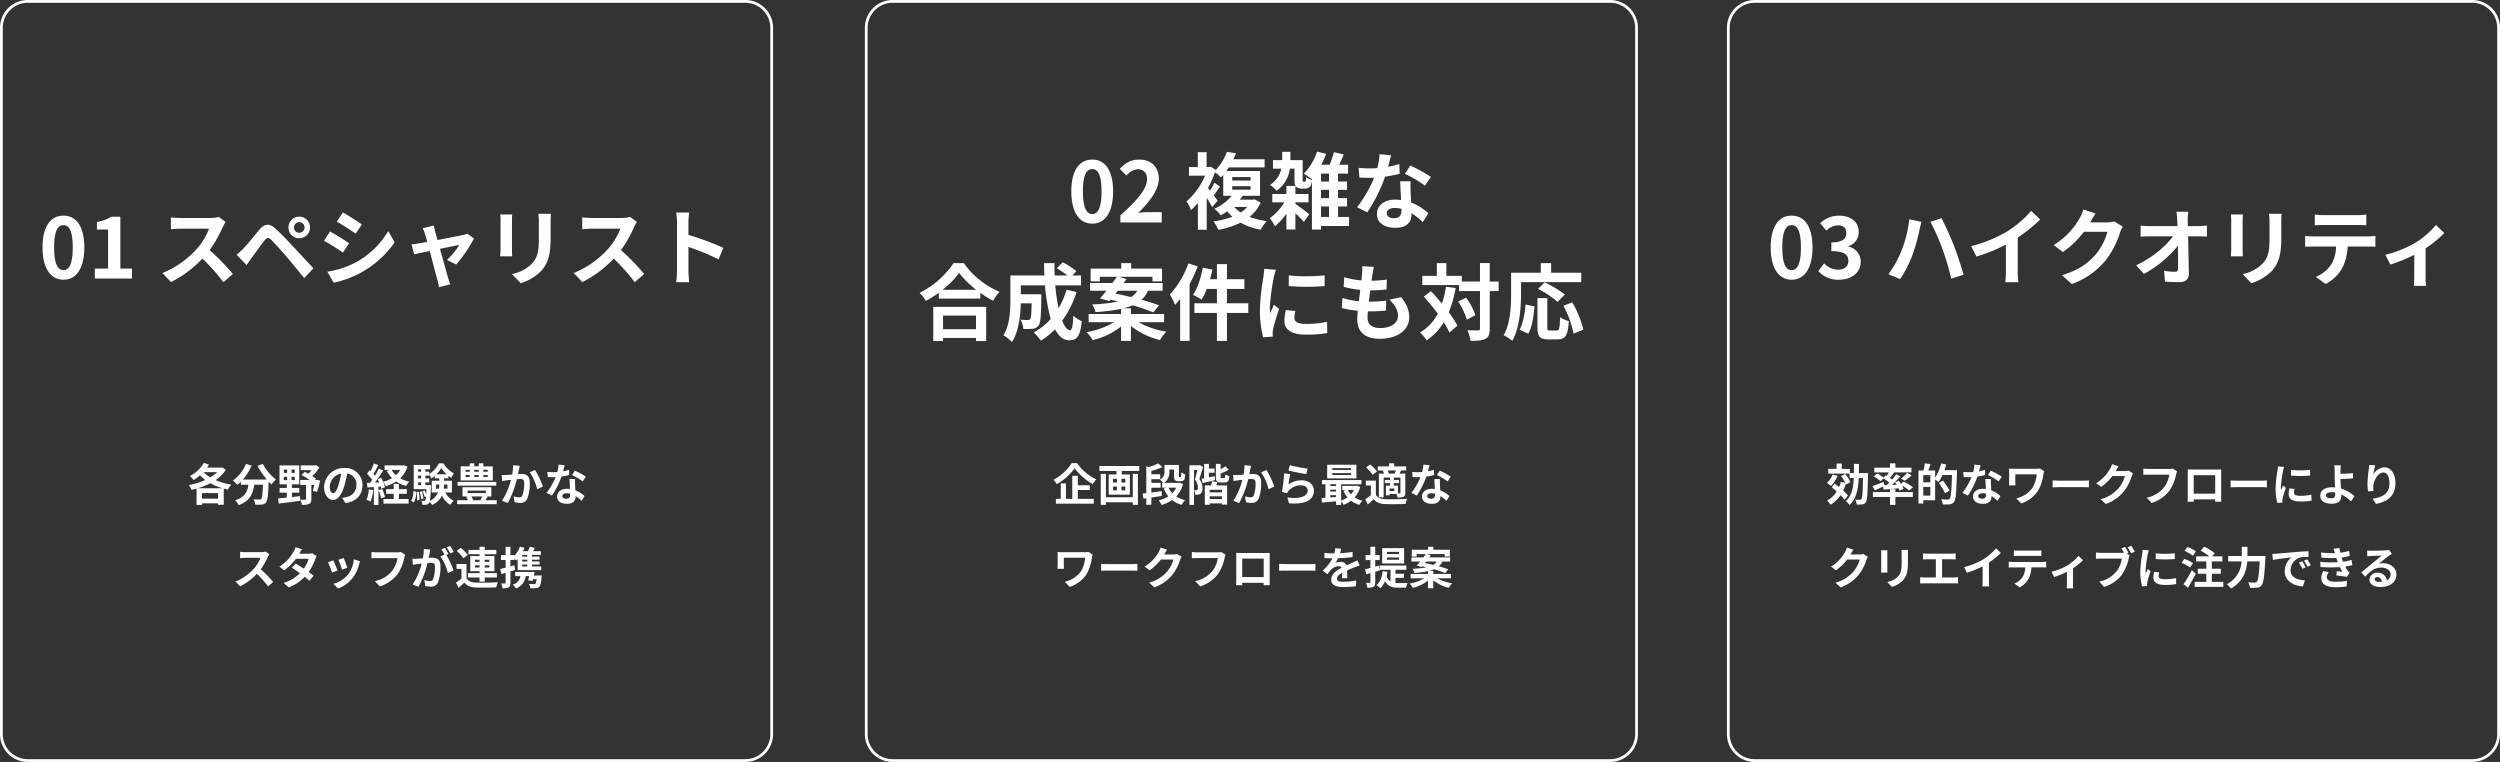
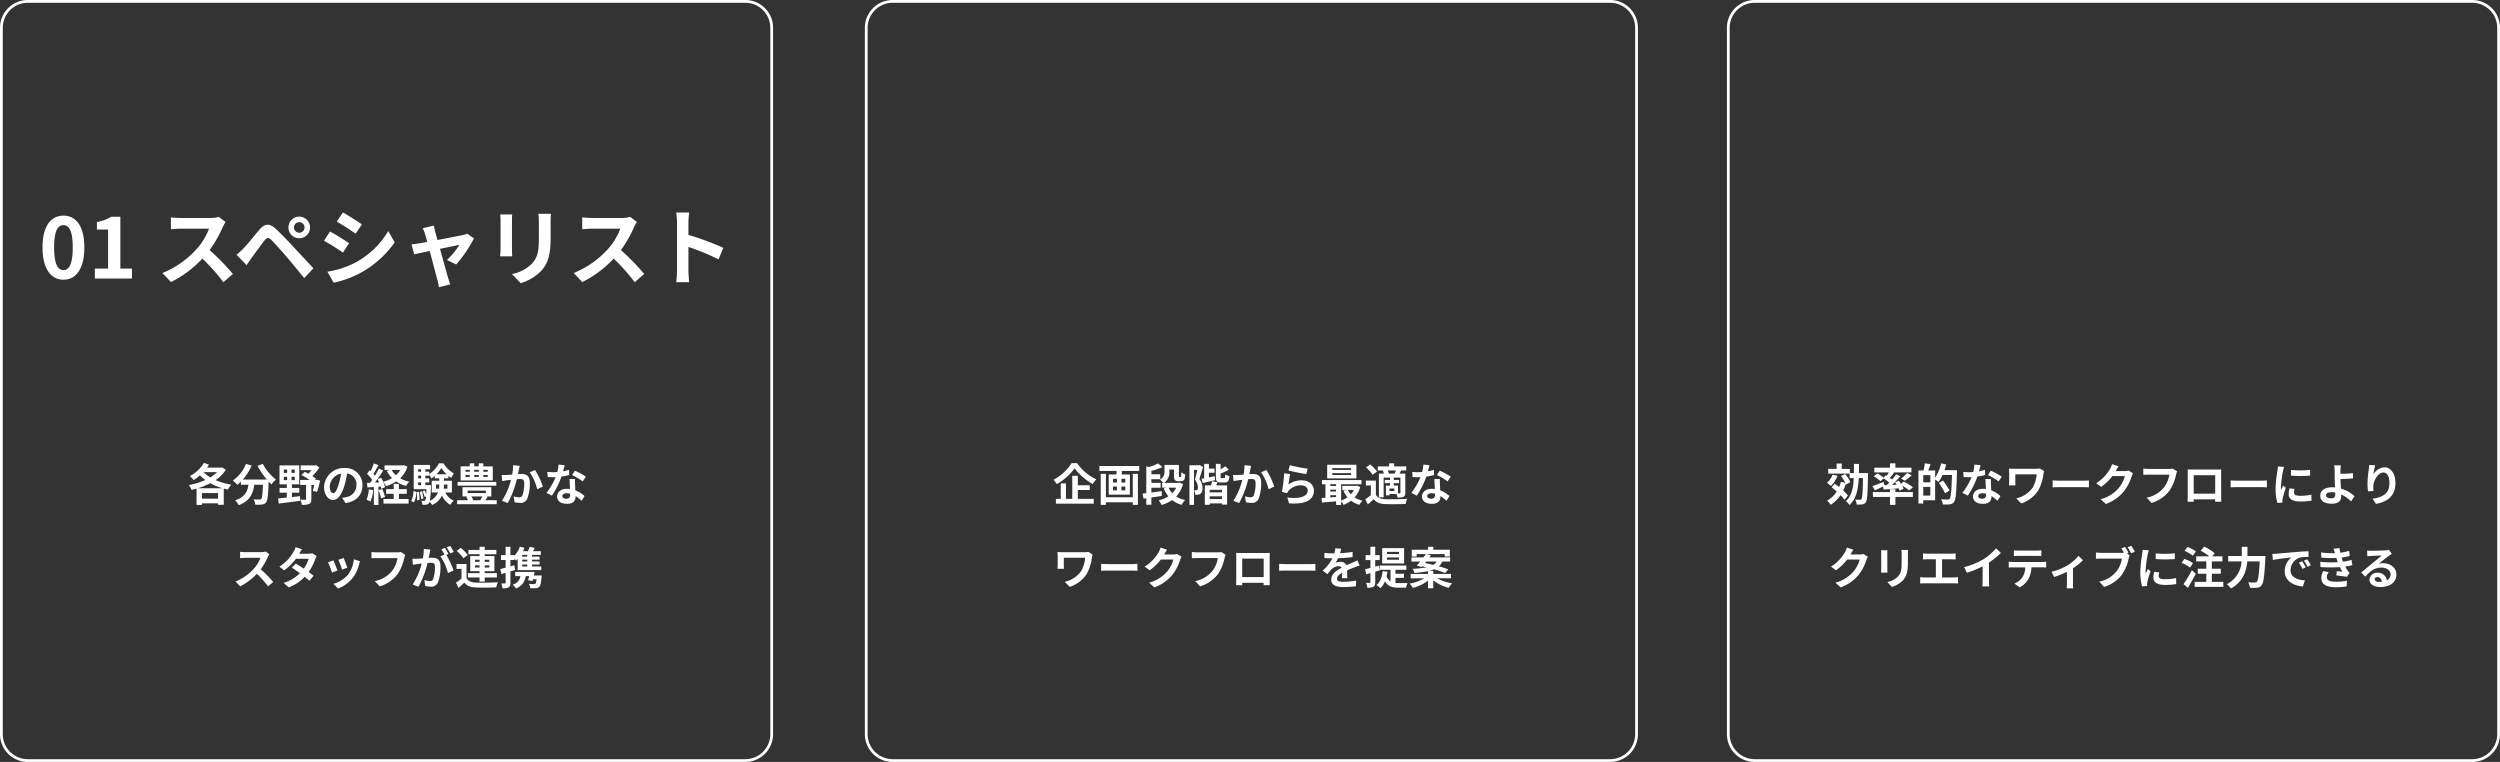
<svg xmlns="http://www.w3.org/2000/svg" width="899" height="274" viewBox="0 0 899 274">
  <rect x="0" y="0" width="899" height="274" fill="#333333" stroke="none" />
  <g id="グループ_1322" data-name="グループ 1322" transform="translate(-17402 1938)">
    <g id="グループ_1321" data-name="グループ 1321" transform="translate(0 390)">
      <path id="パス_3614" data-name="パス 3614" d="M-116.175.42c4.53,0,7.5-3.96,7.5-11.61s-2.97-11.43-7.5-11.43-7.53,3.75-7.53,11.43C-123.705-3.54-120.705.42-116.175.42Zm0-3.45c-1.92,0-3.36-1.92-3.36-8.16,0-6.21,1.44-8.01,3.36-8.01s3.33,1.8,3.33,8.01C-112.845-4.95-114.255-3.03-116.175-3.03ZM-104.9,0h13.35V-3.57h-4.17V-22.23h-3.27a13.849,13.849,0,0,1-5.16,1.89v2.73h4.02V-3.57h-4.77Zm47.04-20.34-2.46-1.83a10.752,10.752,0,0,1-3.09.39H-74a33.516,33.516,0,0,1-3.54-.21v4.26c.63-.03,2.28-.21,3.54-.21h10.17a23.245,23.245,0,0,1-4.47,7.35A33.63,33.63,0,0,1-80.6-1.98l3.09,3.24a39.517,39.517,0,0,0,11.28-8.43,68.411,68.411,0,0,1,7.56,8.49l3.42-2.97a84.337,84.337,0,0,0-8.37-8.58,44.108,44.108,0,0,0,4.71-8.25A14.175,14.175,0,0,1-57.855-20.34Zm24.57,1.98a1.908,1.908,0,0,1,1.89-1.92,1.933,1.933,0,0,1,1.92,1.92,1.908,1.908,0,0,1-1.92,1.89A1.882,1.882,0,0,1-33.285-18.36Zm-1.98,0a3.841,3.841,0,0,0,3.87,3.87,3.867,3.867,0,0,0,3.9-3.87,3.892,3.892,0,0,0-3.9-3.9A3.867,3.867,0,0,0-35.265-18.36Zm-18.66,9.81,3.6,3.72c.54-.78,1.26-1.83,1.95-2.79,1.2-1.62,3.33-4.59,4.5-6.09.87-1.08,1.5-1.14,2.46-.18,1.08,1.11,3.75,4.02,5.49,6.09,1.77,2.07,4.32,5.16,6.33,7.65l3.3-3.54c-2.31-2.46-5.37-5.79-7.38-7.92-1.8-1.95-4.11-4.35-6.12-6.24-2.34-2.19-4.11-1.86-5.88.24-2.07,2.46-4.41,5.4-5.76,6.78A33.761,33.761,0,0,1-53.925-8.55ZM-15.7-23.76l-2.19,3.3c1.98,1.11,5.1,3.15,6.78,4.32l2.25-3.33C-10.425-20.55-13.725-22.68-15.7-23.76Zm-5.58,21.3,2.25,3.96A36.5,36.5,0,0,0-9.015-2.22,36.223,36.223,0,0,0,2.925-12.99L.615-17.07A30.582,30.582,0,0,1-11.055-5.82,32.507,32.507,0,0,1-21.285-2.46Zm.96-14.46-2.19,3.33c2.01,1.05,5.13,3.09,6.84,4.26l2.19-3.36C-15.015-13.77-18.315-15.84-20.325-16.92Zm37.35-2.13-4.02.96a10.506,10.506,0,0,1,.84,2.13c.21.66.48,1.62.78,2.79-1.38.27-2.46.45-2.88.51-.99.18-1.8.27-2.76.36l.93,3.6c.9-.21,3.09-.66,5.61-1.2,1.08,4.08,2.31,8.76,2.76,10.38a17.194,17.194,0,0,1,.54,2.64l4.08-1.02c-.24-.6-.63-1.95-.81-2.46-.45-1.56-1.74-6.18-2.88-10.32,3.24-.66,6.24-1.29,6.96-1.41a26.632,26.632,0,0,1-4.44,5.4l3.3,1.65a47.221,47.221,0,0,0,6.39-9.39l-2.4-1.71a5.719,5.719,0,0,1-1.53.48c-1.17.27-5.37,1.08-9.18,1.8-.33-1.17-.6-2.19-.81-2.91C17.325-17.55,17.145-18.36,17.025-19.05Zm42.09-4.23h-4.53a21.163,21.163,0,0,1,.18,3v5.7c0,4.68-.39,6.93-2.46,9.18a13.572,13.572,0,0,1-7.2,3.78l3.12,3.3a17.664,17.664,0,0,0,7.29-4.32C57.735-5.1,59-7.89,59-14.34v-5.94C59-21.48,59.055-22.44,59.115-23.28Zm-13.92.24h-4.32A21.3,21.3,0,0,1,41-20.73v10.11c0,.9-.12,2.07-.15,2.64h4.35c-.06-.69-.09-1.86-.09-2.61V-20.73C45.105-21.69,45.135-22.35,45.195-23.04Zm44.85,2.7-2.46-1.83a10.752,10.752,0,0,1-3.09.39H73.9a33.516,33.516,0,0,1-3.54-.21v4.26c.63-.03,2.28-.21,3.54-.21h10.17a23.245,23.245,0,0,1-4.47,7.35,33.63,33.63,0,0,1-12.3,8.61L70.4,1.26a39.517,39.517,0,0,0,11.28-8.43,68.411,68.411,0,0,1,7.56,8.49l3.42-2.97a84.336,84.336,0,0,0-8.37-8.58A44.108,44.108,0,0,0,89-18.48,14.175,14.175,0,0,1,90.045-20.34Zm14.4,17.46a32.95,32.95,0,0,1-.3,4.2h4.68c-.12-1.23-.27-3.33-.27-4.2v-8.49a86.652,86.652,0,0,1,10.83,4.47l1.71-4.14a97.982,97.982,0,0,0-12.54-4.65v-4.44a32.616,32.616,0,0,1,.27-3.6h-4.68a20.825,20.825,0,0,1,.3,3.6Z" transform="translate(17541 -2227.838)" fill="#fff" />
      <path id="パス_3615" data-name="パス 3615" d="M41.036,14.424A23.74,23.74,0,0,0,45.612,12.6a20.487,20.487,0,0,0,4.416,1.824Zm1.584,3.728v-2h5.792v2Zm5.44-9.536A11.948,11.948,0,0,1,45.612,10.5a13.034,13.034,0,0,1-2.448-1.888Zm1.776-1.728-.32.1H44.444c.256-.352.48-.72.7-1.072L43.34,5.288a12.9,12.9,0,0,1-5.088,4.752,11.822,11.822,0,0,1,1.408,1.424,16.506,16.506,0,0,0,2.24-1.7,16.041,16.041,0,0,0,1.92,1.68,26.16,26.16,0,0,1-5.888,1.824,7.7,7.7,0,0,1,.928,1.712c.608-.128,1.216-.288,1.824-.464v5.9H42.62v-.592h5.792v.528H50.46V14.536c.5.128.976.256,1.488.352a9.033,9.033,0,0,1,1.232-1.776,22.872,22.872,0,0,1-5.664-1.632,12.76,12.76,0,0,0,3.7-3.712ZM62.62,6.376a27.171,27.171,0,0,0,3.344,4.912h-8.64a19.19,19.19,0,0,0,3.168-5.04l-2.048-.592a13.266,13.266,0,0,1-4.72,5.984,11.442,11.442,0,0,1,1.632,1.536,12.055,12.055,0,0,0,1.28-1.152v1.12h2.7c-.32,2.336-1.152,4.432-4.768,5.6a6.375,6.375,0,0,1,1.264,1.76c4.144-1.552,5.184-4.288,5.584-7.36h3.152c-.144,3.344-.32,4.768-.64,5.1a.742.742,0,0,1-.64.224c-.4,0-1.232-.016-2.112-.08a4.6,4.6,0,0,1,.624,1.92,16.007,16.007,0,0,0,2.416-.048,1.931,1.931,0,0,0,1.456-.752c.56-.672.752-2.56.928-7.392v-.112c.352.368.688.72,1.024,1.024a9.114,9.114,0,0,1,1.616-1.712,18.423,18.423,0,0,1-4.752-5.7Zm9.44,3.92h1.2v1.2h-1.2Zm0-2.592h1.2V8.888h-1.2ZM76,8.888H74.844V7.7H76ZM76,11.5H74.844V10.3H76Zm-1.024,4.512h2.656V14.3H74.972V13h2.64V6.184h-7.1V13h2.624v1.3H70.54v1.712h2.592v1.76c-1.184.128-2.256.208-3.12.288l.224,1.856c2.08-.256,4.976-.608,7.7-.992l-.048-1.664c-.976.112-1.952.224-2.912.32Zm8.864-4.64-.272.048H83.2l.416-.464c-.352-.288-.816-.592-1.3-.928a15.641,15.641,0,0,0,2.528-3.072l-1.2-.864-.416.1h-5.1V7.9h3.84a14.041,14.041,0,0,1-1.056,1.28c-.464-.256-.928-.48-1.36-.672L78.38,9.672a20.184,20.184,0,0,1,2.928,1.744h-3.36v1.808H80.06V18.28c0,.208-.08.256-.32.256-.224.016-1.04.016-1.76-.032a7.379,7.379,0,0,1,.56,1.872,6.279,6.279,0,0,0,2.624-.32c.624-.288.8-.816.8-1.728v-5.1H83c-.16.8-.336,1.584-.5,2.144l1.536.32a32.414,32.414,0,0,0,1.072-4.048Zm16.5,2a6.093,6.093,0,0,0-6.464-6.24,7.109,7.109,0,0,0-7.344,6.848c0,2.7,1.472,4.656,3.248,4.656,1.744,0,3.12-1.984,4.08-5.216a32.357,32.357,0,0,0,.96-4.336,3.955,3.955,0,0,1,3.36,4.224,4.342,4.342,0,0,1-3.648,4.288,12.306,12.306,0,0,1-1.488.256l1.2,1.9C98.268,19.128,100.332,16.744,100.332,13.368Zm-11.76.4a5.036,5.036,0,0,1,4.064-4.64A24.017,24.017,0,0,1,91.788,13c-.656,2.16-1.28,3.168-1.952,3.168C89.212,16.168,88.572,15.384,88.572,13.768Zm14.064,1.04a11.633,11.633,0,0,1-.848,3.712,9.4,9.4,0,0,1,1.456.688,14.793,14.793,0,0,0,.96-4.128Zm3.472.288a18.933,18.933,0,0,1,.928,2.976l1.408-.512a17.641,17.641,0,0,0-.992-2.88Zm7.328,1.312h2.848v-1.68h-2.848v-1.9h-1.872v1.9h-2.72v1.68h2.72V18.28H107.9v1.664h9.04V18.28h-3.5Zm.5-8.592a8.091,8.091,0,0,1-1.568,1.9,7.247,7.247,0,0,1-1.536-1.9Zm1.3-1.712-.336.08h-6.624V7.816h1.824l-1.024.336a10.372,10.372,0,0,0,1.888,2.608,12.266,12.266,0,0,1-3.184,1.328,15.779,15.779,0,0,0-.736-1.472l-1.264.528c.192.352.384.752.56,1.152l-1.536.064c1.008-1.3,2.112-2.912,2.992-4.3l-1.552-.72a29.015,29.015,0,0,1-1.424,2.592c-.16-.192-.336-.416-.544-.64.576-.9,1.216-2.128,1.792-3.216l-1.648-.608a20.284,20.284,0,0,1-1.168,2.784c-.128-.112-.256-.224-.368-.32l-.912,1.3a15.7,15.7,0,0,1,1.888,2.176c-.256.368-.512.72-.752,1.024l-1.152.048.16,1.648,2.32-.144v6.432h1.648V13.864l.816-.064a7.67,7.67,0,0,1,.208.816l1.344-.608a9.552,9.552,0,0,0-.656-1.888,7.459,7.459,0,0,1,1.008,1.536,14.347,14.347,0,0,0,3.648-1.68,11.721,11.721,0,0,0,3.568,1.6,7.642,7.642,0,0,1,1.168-1.536,11.418,11.418,0,0,1-3.28-1.216,10.156,10.156,0,0,0,2.608-4.144ZM118.812,19.5a7.615,7.615,0,0,0,.9-3.84l-1.056-.208a7.434,7.434,0,0,1-.8,3.52Zm1.04-3.712a18.939,18.939,0,0,1,.112,2.96l.864-.112a15.669,15.669,0,0,0-.16-2.928Zm1.088-.08a12.036,12.036,0,0,1,.5,2.592l.832-.176a13.178,13.178,0,0,0-.528-2.576Zm2.016-2.416V12.3h1.392v-1.44h-1.392V9.9h1.392V9.528a8.789,8.789,0,0,1,.752,1.36,9.412,9.412,0,0,0,1.232-.912v.864h1.632V11.7h-2.72v4.224h2.272a5.649,5.649,0,0,1-2.944,3.008,39.3,39.3,0,0,0,.384-5.024c.016-.208.016-.624.016-.624Zm-2.608-.992h1.088v.992h-1.088Zm1.088-2.4v.96h-1.088V9.9Zm0-2.32v.88h-1.088v-.88Zm5.52,1.808a11.954,11.954,0,0,0,1.76-2.272,11.357,11.357,0,0,0,1.872,2.272Zm3.936,3.7v1.472H129.58a14.029,14.029,0,0,0,.064-1.408V13.08Zm-4.1,1.472V13.08h1.168v.048a8.636,8.636,0,0,1-.1,1.424Zm5.712,1.376V11.7h-2.864V10.84h1.6V9.96a7.27,7.27,0,0,0,1.04.736,11.08,11.08,0,0,1,.944-1.632,10.331,10.331,0,0,1-3.76-3.6h-1.632a10.214,10.214,0,0,1-3.488,3.84V8.456h-1.392v-.88h1.712V6.04H118.78v8.72h4.576c-.032.688-.064,1.28-.1,1.76a9.238,9.238,0,0,0-.544-1.3l-.752.256a9.376,9.376,0,0,1,.72,2.064l.512-.192a3.722,3.722,0,0,1-.272,1.392.478.478,0,0,1-.432.208,9.064,9.064,0,0,1-.976-.064,3.655,3.655,0,0,1,.384,1.472,6.227,6.227,0,0,0,1.408-.048,1.27,1.27,0,0,0,.96-.56,1.3,1.3,0,0,0,.208-.448,6.367,6.367,0,0,1,.928,1.12,7.027,7.027,0,0,0,3.552-3.408,6.934,6.934,0,0,0,2.992,3.36,7.4,7.4,0,0,1,1.2-1.5,6.021,6.021,0,0,1-2.992-2.944Zm12.88-7.456H143.8V7.784h1.584Zm0,1.872H143.8v-.7h1.584Zm-8-.7h1.552v.7h-1.552Zm0-1.856h1.552v.688h-1.552Zm4.784,1.856v.7H140.54v-.7Zm0-1.856v.688H140.54V7.784Zm5.04-1.248H143.8V5.448h-1.632V6.536H140.54V5.448h-1.6V6.536h-3.3v5.072h11.568Zm1.264,5.6h-13.92V13.48h13.92Zm-5.008,5.216c-.224.448-.512.928-.736,1.28l.224.08H139.8l.336-.112a5.445,5.445,0,0,0-.64-1.248Zm-5.312-2.112h6.56v.9h-6.56Zm6.4,3.472c.24-.368.512-.784.768-1.216l-.416-.144h1.776V14.024H136.316v3.328h1.84l-.512.144a8.717,8.717,0,0,1,.624,1.216H134.38v1.44h14.24v-1.44ZM156.892,6.36l-2.384-.24a17.734,17.734,0,0,1-.336,3.392c-.816.064-1.568.112-2.064.128a15.277,15.277,0,0,1-1.712,0l.192,2.176c.48-.08,1.328-.192,1.776-.272.3-.032.8-.1,1.376-.16a24.053,24.053,0,0,1-3.232,7.52l2.08.832a33.72,33.72,0,0,0,3.264-8.576c.448-.032.848-.064,1.1-.064,1.008,0,1.552.176,1.552,1.456a12.735,12.735,0,0,1-.64,4.432,1.186,1.186,0,0,1-1.2.688,9.375,9.375,0,0,1-1.968-.336l.352,2.112a10.351,10.351,0,0,0,1.92.224A2.556,2.556,0,0,0,159.6,18.2a15.676,15.676,0,0,0,.912-5.872c0-2.3-1.2-3.056-2.9-3.056-.336,0-.816.032-1.344.064.112-.576.224-1.168.336-1.648C156.684,7.288,156.8,6.776,156.892,6.36Zm5.5,1.5-1.9.816a18.4,18.4,0,0,1,2.688,6.08l2.032-.944A27.655,27.655,0,0,0,162.4,7.864ZM173.052,6.12,170.844,5.9a13.455,13.455,0,0,1-.432,2.672c-.5.048-.976.064-1.456.064a20.213,20.213,0,0,1-2.128-.112l.144,1.856c.688.048,1.344.064,2,.064.272,0,.544,0,.832-.016a25.208,25.208,0,0,1-3.264,5.648l1.936.992a29.481,29.481,0,0,0,3.424-6.848,27.757,27.757,0,0,0,2.8-.56L174.636,7.8a19.616,19.616,0,0,1-2.16.512C172.716,7.448,172.924,6.632,173.052,6.12Zm-.832,11.072c0-.56.592-.976,1.52-.976a5.748,5.748,0,0,1,1.3.16v.32c0,.88-.336,1.488-1.44,1.488C172.716,18.184,172.22,17.784,172.22,17.192Zm4.576-6.1h-2c.032.976.112,2.4.176,3.584-.368-.032-.72-.064-1.1-.064-2.224,0-3.536,1.2-3.536,2.768,0,1.76,1.568,2.64,3.552,2.64,2.272,0,3.088-1.152,3.088-2.64v-.16a13.564,13.564,0,0,1,2.16,1.712l1.072-1.712a10.463,10.463,0,0,0-3.312-2.048c-.032-.8-.08-1.568-.1-2.032C176.78,12.44,176.748,11.768,176.8,11.1Zm2.752.848,1.136-1.68a27.561,27.561,0,0,0-3.952-2.176l-1.024,1.584A23.093,23.093,0,0,1,179.548,11.944ZM66.844,38.152l-1.312-.976a5.735,5.735,0,0,1-1.648.208H58.236a17.876,17.876,0,0,1-1.888-.112v2.272c.336-.016,1.216-.112,1.888-.112H63.66a12.4,12.4,0,0,1-2.384,3.92,17.936,17.936,0,0,1-6.56,4.592l1.648,1.728a21.076,21.076,0,0,0,6.016-4.5A36.487,36.487,0,0,1,66.412,49.7l1.824-1.584a44.979,44.979,0,0,0-4.464-4.576,23.524,23.524,0,0,0,2.512-4.4A7.561,7.561,0,0,1,66.844,38.152ZM78.6,36.328l-2.32-.72a6.622,6.622,0,0,1-.736,1.664A14.856,14.856,0,0,1,70.46,42.6l1.728,1.328a19.244,19.244,0,0,0,4.224-4.144h4.576a11.357,11.357,0,0,1-1.76,3.536c-1.008-.672-2.016-1.328-2.864-1.808L74.94,42.968c.816.512,1.872,1.232,2.912,2A13.592,13.592,0,0,1,71.98,48.44l1.856,1.616a15.055,15.055,0,0,0,5.728-3.792c.656.528,1.248,1.024,1.68,1.424l1.52-1.808c-.464-.384-1.088-.848-1.776-1.344a18.322,18.322,0,0,0,2.368-4.608,7.526,7.526,0,0,1,.528-1.136l-1.632-1.008a5.08,5.08,0,0,1-1.392.176H77.612A17.238,17.238,0,0,1,78.6,36.328ZM93.58,39.5l-1.9.624a26.65,26.65,0,0,1,1.3,3.552L94.892,43C94.668,42.264,93.884,40.184,93.58,39.5Zm5.9,1.168-2.24-.72A10.943,10.943,0,0,1,95.2,45.432a10.766,10.766,0,0,1-5.312,3.344l1.68,1.712a12.5,12.5,0,0,0,5.36-3.968A12.9,12.9,0,0,0,99.1,41.832C99.2,41.512,99.292,41.176,99.484,40.664Zm-9.616-.32-1.92.688a32.316,32.316,0,0,1,1.456,3.7l1.952-.736C91.036,43.1,90.268,41.16,89.868,40.344Zm25.856-2-1.568-1.008a5.363,5.363,0,0,1-1.264.128H105.5c-.528,0-1.44-.08-1.92-.128v2.256c.416-.032,1.184-.064,1.9-.064h7.456a10.128,10.128,0,0,1-1.872,4.512A10.643,10.643,0,0,1,104.8,47.8l1.744,1.9a12.8,12.8,0,0,0,6.432-4.416,16.443,16.443,0,0,0,2.4-5.824A6.989,6.989,0,0,1,115.724,38.344Zm9.056-1.872-2.384-.24a16.283,16.283,0,0,1-.336,3.376c-.816.08-1.568.128-2.064.144a15.278,15.278,0,0,1-1.712,0l.192,2.176c.5-.08,1.328-.192,1.792-.272.288-.032.8-.1,1.376-.16a24.483,24.483,0,0,1-3.248,7.52l2.08.832a33.72,33.72,0,0,0,3.264-8.576c.464-.032.864-.064,1.12-.064.992,0,1.552.176,1.552,1.456a12.7,12.7,0,0,1-.656,4.432,1.173,1.173,0,0,1-1.2.688,9.245,9.245,0,0,1-1.952-.336l.336,2.112a10.515,10.515,0,0,0,1.92.224,2.543,2.543,0,0,0,2.624-1.472,15.676,15.676,0,0,0,.912-5.872c0-2.3-1.2-3.056-2.9-3.056-.336,0-.8.032-1.344.064.112-.576.24-1.168.336-1.648C124.572,37.4,124.684,36.888,124.78,36.472Zm7.12-1.328-1.28.512a18.1,18.1,0,0,1,1.3,2.208l1.264-.544A21.283,21.283,0,0,0,131.9,35.144Zm-1.9.72-1.264.528a17.689,17.689,0,0,1,1.088,1.888l-1.44.624a17.993,17.993,0,0,1,2.688,6l2.032-.928a29.035,29.035,0,0,0-2.608-5.584l.784-.336C130.972,37.464,130.4,36.456,130,35.864Zm10.832,7.056v-.8h1.616v.8Zm0-2.8h1.616v.768h-1.616Zm5.136,0v.768H144.3V40.12Zm0,2.8H144.3v-.8h1.664Zm-3.52,5.056H144.3V46.488h4.384V44.936H144.3v-.7h3.488v-5.44H144.3v-.656h4.192V36.6H144.3V35.464h-1.856V36.6H138.46v1.536h3.984v.656H139.1v5.44h3.344v.7h-4.176v1.552h4.176Zm-4.256-9.584a13.9,13.9,0,0,0-2.512-2.544l-1.456,1.088a12.468,12.468,0,0,1,2.4,2.656Zm-.432,3.264h-3.6V43.4h1.792v3.488a19.175,19.175,0,0,1-1.984,1.472l.9,1.888c.816-.688,1.472-1.3,2.112-1.92.96,1.232,2.24,1.7,4.144,1.776,1.952.08,5.344.048,7.328-.048a8.675,8.675,0,0,1,.592-1.856c-2.208.176-5.984.224-7.9.144-1.632-.064-2.752-.512-3.376-1.584Zm21.856-2.672h-1.824V38.36h1.824Zm0,1.76h-1.824v-.656h1.824Zm0,1.792h-1.824v-.7h1.824Zm-4.64-.448-1.424.4V40.216H155v-.5c.224.256.448.512.576.688.192-.16.384-.352.576-.544v4h8.48V42.536h-3.328v-.7h2.72V40.744h-2.72v-.656h2.72v-1.1h-2.72V38.36h3.184V37.048H161.66c.208-.368.432-.768.656-1.168l-1.84-.416a14.374,14.374,0,0,1-.608,1.584h-1.792a11.4,11.4,0,0,0,.5-1.216l-1.632-.4A8.037,8.037,0,0,1,155,38.6v-.128h-1.456V35.464H151.82v3.008h-1.68v1.744h1.68v2.752c-.72.192-1.392.352-1.936.48l.416,1.824c.48-.128.992-.272,1.52-.432v3.536c0,.208-.08.272-.272.272a12.925,12.925,0,0,1-1.328-.016,7.078,7.078,0,0,1,.48,1.76,4.15,4.15,0,0,0,2.224-.352c.48-.3.624-.784.624-1.664V44.312c.56-.16,1.12-.336,1.664-.512Zm7.008,3.7c.1-.432.192-.864.272-1.28H155.26v1.5h1.9a3.733,3.733,0,0,1-2.8,3.056,7.326,7.326,0,0,1,1.2,1.376,5.38,5.38,0,0,0,3.488-4.432H160.3c-.128.544-.272,1.072-.4,1.5l1.616.24c.048-.192.112-.4.16-.624h1.28c-.112.96-.256,1.44-.448,1.616a.809.809,0,0,1-.56.144c-.32,0-1.04-.016-1.776-.1a3.518,3.518,0,0,1,.528,1.568,15.839,15.839,0,0,0,2-.016,1.784,1.784,0,0,0,1.232-.5c.416-.416.64-1.376.8-3.392a5.63,5.63,0,0,0,.064-.672Z" transform="translate(17432 -2166.838)" fill="#fff" />
      <path id="長方形_588" data-name="長方形 588" d="M10,1a9.01,9.01,0,0,0-9,9V264a9.01,9.01,0,0,0,9,9H268a9.01,9.01,0,0,0,9-9V10a9.01,9.01,0,0,0-9-9H10m0-1H268a10,10,0,0,1,10,10V264a10,10,0,0,1-10,10H10A10,10,0,0,1,0,264V10A10,10,0,0,1,10,0Z" transform="translate(17402 -2328)" fill="#fff" />
    </g>
    <g id="グループ_1319" data-name="グループ 1319" transform="translate(0 390)">
-       <path id="パス_3612" data-name="パス 3612" d="M-57.225.42c4.53,0,7.5-3.96,7.5-11.61s-2.97-11.43-7.5-11.43-7.53,3.75-7.53,11.43C-64.755-3.54-61.755.42-57.225.42Zm0-3.45c-1.92,0-3.36-1.92-3.36-8.16,0-6.21,1.44-8.01,3.36-8.01s3.33,1.8,3.33,8.01C-53.895-4.95-55.3-3.03-57.225-3.03ZM-47.115,0h14.88V-3.72h-4.8c-1.05,0-2.52.12-3.63.24,4.05-3.96,7.38-8.28,7.38-12.3,0-4.14-2.79-6.84-6.99-6.84-3.03,0-5.01,1.17-7.05,3.36l2.4,2.4a5.808,5.808,0,0,1,4.08-2.28c2.13,0,3.33,1.35,3.33,3.6,0,3.42-3.57,7.59-9.6,12.99Zm45.63-5.58A10.762,10.762,0,0,1-3.825-3.6a10.762,10.762,0,0,1-2.34-1.98Zm-5.4-7.47h6.6v1.26h-6.6Zm0-3.27h6.6v1.23h-6.6Zm8.1,8.01-.63.12h-4.77A15.611,15.611,0,0,0-3.135-9.6h6.24v-8.91H-9.015a12.437,12.437,0,0,0,.9-1.29H4.755v-2.94H-6.465c.33-.72.66-1.41.96-2.13l-3.3-.54a19.024,19.024,0,0,1-3.99,6.51l-1.8-1.14-.54.12h-.96v-5.34h-3.18v5.34h-3.18v3.09h5.79a25.315,25.315,0,0,1-6.69,9.27,11.564,11.564,0,0,1,1.62,3.15,23.16,23.16,0,0,0,2.49-2.61V2.61h3.18V-8.85a34.239,34.239,0,0,1,1.95,3.33l1.98-2.34c-.24-.33-.78-1.05-1.41-1.86.69-.9,1.47-2.04,2.25-3.18l-2.01-1.41a27.756,27.756,0,0,1-1.56,2.85l-.75-.93a36.383,36.383,0,0,0,2.52-5.64,9.792,9.792,0,0,1,2.1,1.83c.3-.3.6-.6.87-.93V-9.6h3.03a16.573,16.573,0,0,1-6.24,4.68,10.065,10.065,0,0,1,2.31,2.34,22.089,22.089,0,0,0,2.34-1.44,14.086,14.086,0,0,0,1.83,1.95,29.021,29.021,0,0,1-6.81,1.68,12.168,12.168,0,0,1,1.77,3.03A29.5,29.5,0,0,0-3.885.06a22.564,22.564,0,0,0,7.26,2.55A13.3,13.3,0,0,1,5.565-.51a26.423,26.423,0,0,1-6.24-1.5,13.7,13.7,0,0,0,3.99-5.1Zm14.61,1.08h4.71v-3h-4.71v-2.91h-3.24v2.91H7.515v3h4.35a19.742,19.742,0,0,1-5.25,5.7,14.949,14.949,0,0,1,1.86,2.91,25.144,25.144,0,0,0,4.11-4.5V2.52h3.24V-3.3c1.14,1.08,2.37,2.28,3.06,3.09l1.92-2.76c-.75-.63-3.69-2.85-4.98-3.72Zm2.91-7.44c-.12,0-.21-.03-.24-.12a2.509,2.509,0,0,1-.06-.84v-6.78h-4.41v-3h-2.94v3H7.755v3.06h3.03a9.3,9.3,0,0,1-4.08,5.85,9.786,9.786,0,0,1,2.34,2.1,11.181,11.181,0,0,0,4.77-7.95H15.5v3.75c0,1.74.18,2.31.6,2.79a2.689,2.689,0,0,0,1.8.63h1.29a3.009,3.009,0,0,0,1.29-.27,1.7,1.7,0,0,0,.87-.84,6.166,6.166,0,0,0,.42-1.98,6.162,6.162,0,0,1-2.07-1.08c-.03.6-.06,1.05-.09,1.26a.74.74,0,0,1-.21.36.753.753,0,0,1-.3.06Zm6.3,8.91h2.88v3.78h-2.88Zm2.88-8.97h-2.88v-2.85h2.88Zm0,5.97h-2.88v-2.97h2.88Zm7.2,6.78h-3.96V-5.76H34.4v-3h-3.24v-2.97h3.21v-3h-3.21v-2.85h3.6v-3.18h-3.18c.54-1.14,1.11-2.43,1.62-3.69l-3.51-.84a33.877,33.877,0,0,1-1.56,4.53h-3a32.635,32.635,0,0,0,1.74-3.93l-3.24-.81a20.815,20.815,0,0,1-4.8,7.98,18.209,18.209,0,0,1,2.79,1.89l.15-.15V2.55h3.27V1.26h10.08Zm15.12-22.17-4.14-.42a25.228,25.228,0,0,1-.81,5.01c-.93.09-1.83.12-2.73.12a37.9,37.9,0,0,1-3.99-.21l.27,3.48c1.29.09,2.52.12,3.75.12.51,0,1.02,0,1.56-.03a47.266,47.266,0,0,1-6.12,10.59l3.63,1.86a55.278,55.278,0,0,0,6.42-12.84,52.045,52.045,0,0,0,5.25-1.05L53.205-21a36.778,36.778,0,0,1-4.05.96C49.605-21.66,50-23.19,50.235-24.15ZM48.675-3.39c0-1.05,1.11-1.83,2.85-1.83a10.777,10.777,0,0,1,2.43.3v.6c0,1.65-.63,2.79-2.7,2.79C49.605-1.53,48.675-2.28,48.675-3.39Zm8.58-11.43h-3.75c.06,1.83.21,4.5.33,6.72-.69-.06-1.35-.12-2.07-.12-4.17,0-6.63,2.25-6.63,5.19,0,3.3,2.94,4.95,6.66,4.95,4.26,0,5.79-2.16,5.79-4.95v-.3a25.433,25.433,0,0,1,4.05,3.21l2.01-3.21a19.618,19.618,0,0,0-6.21-3.84c-.06-1.5-.15-2.94-.18-3.81C57.225-12.3,57.165-13.56,57.255-14.82Zm5.16,1.59,2.13-3.15a51.676,51.676,0,0,0-7.41-4.08l-1.92,2.97A43.3,43.3,0,0,1,62.415-13.23ZM-99.03,33.49v4.89h-11.85V33.49Zm-15.36,9.15h3.51V41.53h11.85v1.11h3.66V30.34h-19.02Zm3.33-18.42a30.653,30.653,0,0,0,5.97-6.09,32.864,32.864,0,0,0,6.15,6.09Zm3.96-9.6A31.76,31.76,0,0,1-119.31,25.3a14.568,14.568,0,0,1,2.25,2.91,41.8,41.8,0,0,0,4.65-2.94v2.1h14.94V25.3a35.984,35.984,0,0,0,4.59,2.85,17.438,17.438,0,0,1,2.31-3.21,30.137,30.137,0,0,1-12.84-10.32Zm40.65,9.54a30.367,30.367,0,0,1-2.88,6.66,70.843,70.843,0,0,1-1.2-8.22h9.27V19.06h-3.12l1.44-1.53a25.1,25.1,0,0,0-4.89-3.21l-2.16,2.13a37.558,37.558,0,0,1,3.84,2.61h-4.59c-.06-1.47-.09-2.94-.06-4.44h-3.75c0,1.5.06,2.97.12,4.44H-86.67v8.76c0,3.9-.21,9.12-2.49,12.72a15.617,15.617,0,0,1,3.03,2.43c2.46-3.66,3.09-9.51,3.21-13.89h3.9c-.09,3.78-.21,5.22-.51,5.64a.97.97,0,0,1-.9.36c-.48,0-1.5-.03-2.58-.12a8.1,8.1,0,0,1,.99,3.33,23.606,23.606,0,0,0,3.45-.09A2.819,2.819,0,0,0-76.5,37c.69-.87.87-3.54.96-9.84,0-.42.03-1.35.03-1.35h-7.41V22.6h8.7a61.973,61.973,0,0,0,2.07,12.09,22.919,22.919,0,0,1-6.12,4.86,23.517,23.517,0,0,1,2.58,2.94,25.428,25.428,0,0,0,5.07-4.08c1.32,2.46,2.97,3.96,5.07,3.96,2.79,0,3.99-1.32,4.56-6.87a9.7,9.7,0,0,1-3.03-2.01c-.15,3.75-.51,5.25-1.23,5.25-.96,0-1.92-1.26-2.79-3.42a34.847,34.847,0,0,0,5.16-10.29Zm18.39.39h7.02a6.275,6.275,0,0,1-2.25,2.28c-1.92-.48-3.84-.9-5.58-1.23Zm16.68,11.31V32.92H-43.32V30.88h-2.79a19.265,19.265,0,0,0,3.36-1.08,65.913,65.913,0,0,1,7.44,2.52l2.13-2.52c-1.68-.63-3.9-1.32-6.33-2.01a8.911,8.911,0,0,0,2.31-3.24h5.28V21.76H-45.93c.36-.48.69-.96,1.02-1.41l-2.73-.81h12.06v1.65h3.45V16.6h-11.1V14.62H-46.8V16.6H-57.81v4.59h3.3V19.54h6.15c-.48.69-1.05,1.44-1.62,2.22h-8.04v2.79h5.91c-.84,1.02-1.62,1.98-2.34,2.76l3.39.93.39-.45c.9.18,1.86.42,2.82.63a59.544,59.544,0,0,1-9.39,1.05,9.011,9.011,0,0,1,1.17,2.76,65.551,65.551,0,0,0,9.21-1.17v1.86H-58.53v2.94h9.15a28.855,28.855,0,0,1-9.9,3.57,13.533,13.533,0,0,1,2.19,2.88,26.556,26.556,0,0,0,10.23-4.89v5.16h3.54V37.24a27.406,27.406,0,0,0,10.47,5.04,15.723,15.723,0,0,1,2.28-3.03,29.9,29.9,0,0,1-10.02-3.39Zm8.7-21.15a31.767,31.767,0,0,1-6.66,11.22,24.38,24.38,0,0,1,1.92,3.72c.6-.66,1.2-1.41,1.8-2.16V42.58h3.39V22.18a50.821,50.821,0,0,0,2.94-6.39ZM-1.11,29.05H-8.79V23.89h6.27V20.41H-8.79V14.98h-3.6v5.43h-2.49c.33-1.14.63-2.28.87-3.45l-3.45-.72c-.69,3.66-1.92,7.47-3.54,9.81a23.055,23.055,0,0,1,3.09,1.71,21.17,21.17,0,0,0,1.86-3.87h3.66v5.16h-8.1v3.48h8.1V42.61h3.6V32.53h7.68ZM13.44,19.03v3.84a80.519,80.519,0,0,0,12.9,0V19A61.69,61.69,0,0,1,13.44,19.03Zm2.4,12.81-3.45-.33a18.328,18.328,0,0,0-.51,3.9c0,3.09,2.49,4.92,7.65,4.92a42.486,42.486,0,0,0,7.74-.57l-.06-4.05a35.463,35.463,0,0,1-7.53.78c-3.06,0-4.2-.81-4.2-2.13A10.183,10.183,0,0,1,15.84,31.84ZM8.82,17.02l-4.2-.36c-.03.96-.21,2.1-.3,2.94A83.653,83.653,0,0,0,3.06,31.48a38.349,38.349,0,0,0,1.17,9.81l3.48-.24c-.03-.42-.06-.9-.06-1.23a9.053,9.053,0,0,1,.15-1.41c.33-1.59,1.32-4.86,2.16-7.35L8.1,29.59c-.42.99-.9,2.04-1.35,3.06a14.474,14.474,0,0,1-.12-1.95A79.569,79.569,0,0,1,8.07,19.69C8.19,19.15,8.58,17.65,8.82,17.02Zm35.25-1.05-4.23-.24a16.068,16.068,0,0,1-.03,2.67c-.06.69-.15,1.5-.24,2.43a28.332,28.332,0,0,1-6.18-1.14l-.21,3.45a35.228,35.228,0,0,0,5.97,1.08c-.15,1.35-.33,2.76-.51,4.11a27.568,27.568,0,0,1-5.91-1.2l-.21,3.63a33.565,33.565,0,0,0,5.76.99c-.12,1.23-.21,2.31-.21,3.03,0,5.01,3.33,7.05,8.04,7.05,6.57,0,10.65-3.24,10.65-7.77,0-2.55-.93-4.68-2.91-7.2l-4.23.9c1.98,1.86,3.09,3.78,3.09,5.82,0,2.46-2.28,4.38-6.48,4.38-2.94,0-4.47-1.32-4.47-3.81,0-.54.06-1.29.12-2.19h1.2c1.89,0,3.63-.12,5.31-.27l.09-3.57a51.969,51.969,0,0,1-6.03.36h-.21c.15-1.35.33-2.76.51-4.08a54.067,54.067,0,0,0,5.85-.3l.12-3.57a42.315,42.315,0,0,1-5.49.42c.12-.99.24-1.8.33-2.31A26.855,26.855,0,0,1,44.07,15.97Zm25.89,7.14a35.164,35.164,0,0,1-1.44,6.06c-1.32-1.59-2.67-3.12-3.96-4.5l-2.55,2.01c1.65,1.83,3.42,3.96,5.01,6.09a16.656,16.656,0,0,1-6.39,6.81,15.641,15.641,0,0,1,2.4,2.79,20.172,20.172,0,0,0,6.15-6.48,28.007,28.007,0,0,1,2.04,3.69l2.85-2.43a29.719,29.719,0,0,0-3.09-4.86,40.991,40.991,0,0,0,2.46-8.73Zm4.41,5.31a25,25,0,0,1,3.09,6.54l3.09-1.59a23.55,23.55,0,0,0-3.33-6.33Zm14.55-7.17H85.71V14.59H82.2v6.66H75.66V19.21H70.11V14.62H66.69v4.59H61.47v3.3h13.2v2.16H82.2v13.5c0,.48-.18.63-.72.63-.51,0-2.13.03-3.81-.06a14.7,14.7,0,0,1,1.14,3.84c2.49,0,4.26-.15,5.4-.78,1.14-.57,1.5-1.62,1.5-3.63V24.67h3.21Zm8.04.21h21.66V18.07H107.79V14.62h-3.72v3.45H93.39v7.56c0,4.32-.21,10.62-2.67,14.91a16.57,16.57,0,0,1,3.09,2.01c2.7-4.68,3.15-12.09,3.15-16.92Zm15.75,4.44a37.785,37.785,0,0,0-7.26-4.35l-2.37,2.34a34.608,34.608,0,0,1,7.05,4.68ZM99.6,40c1.35-2.4,1.89-6.36,2.22-9.81l-3.21-.69c-.3,3.33-.93,6.81-2.19,9.09Zm7.77-1.14c-.84,0-.96-.15-.96-1.23V27.19h-3.54V37.66c0,3.33.75,4.38,3.93,4.38h3.33c2.79,0,3.69-1.44,4.02-6.57A9.39,9.39,0,0,1,111,34.03c-.12,4.14-.3,4.83-1.2,4.83Zm4.83-8.91a35.669,35.669,0,0,1,3.66,10.02l3.51-1.44a35.742,35.742,0,0,0-3.99-9.81Z" transform="translate(17852 -2248)" fill="#fff" />
      <path id="パス_3613" data-name="パス 3613" d="M44.364,5.384a17.642,17.642,0,0,1-6.544,6,8.017,8.017,0,0,1,1.2,1.536,19.823,19.823,0,0,0,6.4-5.664A21.417,21.417,0,0,0,51.948,12.9a10.376,10.376,0,0,1,1.28-1.712,17.011,17.011,0,0,1-6.912-5.808Zm2.224,9.648h4.288v-1.68H46.588V9.928h-2v8.3H42.316V12.68H40.444v5.552H38.7V19.96H52.316V18.232H46.588Zm19.76,2.624H56.684V9.24H54.828V20.392h1.856v-.944h9.664v.928h1.84V9.24h-1.84Zm-2.688-5.3H62.268V11.016H63.66Zm0,2.8H62.268V13.8H63.66ZM59.244,13.8h1.392v1.36H59.244Zm0-2.784h1.392V12.36H59.244Zm-4.9-4.608V8.184h6.144v1.28h-2.8v7.248h7.616V9.464H62.4V8.184h6.272V6.408Zm22.4,9.024c-1.232.176-2.512.352-3.712.512V14.232h3.328v-1.76H73.036V11.16H76.22V9.384H73.036V8.152A21.58,21.58,0,0,0,77.02,6.808L75.452,5.464a14.861,14.861,0,0,1-3.344,1.312l-.9-.256v9.648c-.48.048-.912.1-1.312.144l.3,1.84,1.008-.144v2.336h1.824V17.752c1.216-.176,2.528-.384,3.776-.576ZM81.964,14.2a7.37,7.37,0,0,1-1.424,1.984A7.133,7.133,0,0,1,79.228,14.2Zm1.2-1.792-.32.064H77.612a4.545,4.545,0,0,0,1.888-4.1V7.688h1.664v2.16c0,1.024.128,1.376.384,1.648a1.547,1.547,0,0,0,1.12.384h.864a2.062,2.062,0,0,0,.88-.176,1.116,1.116,0,0,0,.56-.64A7.108,7.108,0,0,0,85.2,9.432a4.758,4.758,0,0,1-1.408-.768c0,.624-.032,1.088-.048,1.328-.048.192-.08.288-.144.32a.3.3,0,0,1-.208.064h-.256a.2.2,0,0,1-.16-.08,1.4,1.4,0,0,1-.032-.464V6.024h-5.2V8.312a3.044,3.044,0,0,1-1.648,3.024,6.668,6.668,0,0,1,1.216,1.136h-.4V14.2h1.584l-1.008.272a10.8,10.8,0,0,0,1.648,2.848,10.515,10.515,0,0,1-3.472,1.424,7.207,7.207,0,0,1,1.008,1.68,12.7,12.7,0,0,0,3.824-1.76,9.914,9.914,0,0,0,3.44,1.712,6.855,6.855,0,0,1,1.232-1.712,9.839,9.839,0,0,1-3.184-1.28A10.357,10.357,0,0,0,84.4,12.872ZM90.4,6.056l-.272.08H86.716V20.392h1.648V7.832h1.2c-.24,1.088-.576,2.48-.88,3.488A4.449,4.449,0,0,1,89.756,14.1c0,.464-.08.8-.256.928a.724.724,0,0,1-.432.112,3.25,3.25,0,0,1-.672-.016,4.242,4.242,0,0,1,.416,1.616,6.817,6.817,0,0,0,1.008-.016,2.138,2.138,0,0,0,.9-.336,2.346,2.346,0,0,0,.688-2.048,4.958,4.958,0,0,0-1.136-3.232c.448-1.248.96-2.976,1.376-4.336Zm5.392,4.032-2.064.4V8.824H95.74V7.336H93.724V5.656H92.012v5.152c-.352.064-.672.128-.96.176l.432,1.568c1.3-.3,2.912-.688,4.448-1.04Zm2.624,5.792h-4.4v-.912h4.4Zm-4.4,2.416V17.32h4.4V18.3Zm2.752-6.064L94.828,11.9a11.919,11.919,0,0,1-.32,1.488H92.252V20.36h1.76v-.5h4.4V20.3h1.856V13.384h-3.92ZM98.3,10.776c-.32,0-.368-.048-.368-.512V9.1a18.212,18.212,0,0,0,2.944-1.344L99.644,6.5a9.627,9.627,0,0,1-1.712,1.072V5.656H96.22v4.608c0,1.584.336,2.08,1.792,2.08h1.376c1.1,0,1.536-.5,1.712-2.272a4.571,4.571,0,0,1-1.5-.656c-.048,1.168-.112,1.36-.416,1.36ZM108.892,6.36l-2.384-.24a17.734,17.734,0,0,1-.336,3.392c-.816.064-1.568.112-2.064.128a15.277,15.277,0,0,1-1.712,0l.192,2.176c.48-.08,1.328-.192,1.776-.272.3-.032.8-.1,1.376-.16a24.053,24.053,0,0,1-3.232,7.52l2.08.832a33.72,33.72,0,0,0,3.264-8.576c.448-.032.848-.064,1.1-.064,1.008,0,1.552.176,1.552,1.456a12.735,12.735,0,0,1-.64,4.432,1.186,1.186,0,0,1-1.2.688,9.375,9.375,0,0,1-1.968-.336l.352,2.112a10.351,10.351,0,0,0,1.92.224A2.556,2.556,0,0,0,111.6,18.2a15.676,15.676,0,0,0,.912-5.872c0-2.3-1.2-3.056-2.9-3.056-.336,0-.816.032-1.344.064.112-.576.224-1.168.336-1.648C108.684,7.288,108.8,6.776,108.892,6.36Zm5.5,1.5-1.9.816a18.4,18.4,0,0,1,2.688,6.08l2.032-.944A27.654,27.654,0,0,0,114.4,7.864Zm8.448-1.744-.512,1.92c1.248.32,4.816,1.072,6.432,1.28l.48-1.952A48.972,48.972,0,0,1,122.844,6.12Zm.1,3.216-2.144-.3a59.027,59.027,0,0,1-.8,6.688l1.84.464a3.877,3.877,0,0,1,.592-.928,5.7,5.7,0,0,1,4.448-1.888c1.392,0,2.384.768,2.384,1.808,0,2.032-2.544,3.2-7.344,2.544l.608,2.1c6.656.56,8.96-1.68,8.96-4.592,0-1.936-1.632-3.664-4.432-3.664a7.832,7.832,0,0,0-4.72,1.52C122.444,12.168,122.732,10.216,122.94,9.336Zm21.92-1.5h-6.784V7.176h6.784Zm0,1.824h-6.784V8.984h6.784Zm1.9-3.7H136.252v4.912h10.512Zm-.912,9.056a6.7,6.7,0,0,1-1.088,1.568,6.194,6.194,0,0,1-1.072-1.568Zm-8.48,1.9h2.08v.624c-.7.064-1.408.112-2.08.16Zm0-1.984h2.08v.672h-2.08Zm2.08-1.968v.64h-2.08v-.64Zm7.52.528-.32.064h-4.976v1.456h1.472l-1.056.288a9.8,9.8,0,0,0,1.456,2.368,8.214,8.214,0,0,1-2.272,1.152V12.968H148.6v-1.5H134.38v1.5h1.248v4.864c-.5.048-.976.064-1.392.1l.144,1.632c1.408-.128,3.232-.288,5.072-.464v1.3h1.824V19.1a7.073,7.073,0,0,1,.848,1.28,10.425,10.425,0,0,0,2.72-1.488,8.964,8.964,0,0,0,2.976,1.488,7.881,7.881,0,0,1,1.12-1.488,8.945,8.945,0,0,1-2.816-1.184,9.538,9.538,0,0,0,2.016-3.76ZM158.4,9.144a3.728,3.728,0,0,0-.384-1.12h2.928c-.128.368-.272.784-.416,1.12Zm4.192,6.832c0,.192-.064.24-.24.256h-.64V13.448h-1.5v-.88h1.888V11.416H160.2v-.832h2.384ZM160.4,15.4h-1.728v-.88H160.4Zm-4.128-7.312a5.984,5.984,0,0,1,.4,1.056h-1.824v8.544h1.712v-7.1h2.288v.832h-1.872v1.152h1.872v.88h-1.472v3.52h1.3v-.5h2.5a6,6,0,0,1,.368,1.28,5.094,5.094,0,0,0,2.16-.272c.512-.288.64-.7.64-1.472V9.144h-2.08c.176-.336.368-.7.576-1.12h1.84V6.552h-4.32v-1.1h-1.84v1.1h-4.08V8.024h2.112Zm-2.08.3a13.9,13.9,0,0,0-2.512-2.544L150.22,6.936a12.468,12.468,0,0,1,2.4,2.656Zm-.432,3.264h-3.6V13.4h1.792v3.488a19.175,19.175,0,0,1-1.984,1.472l.9,1.888c.816-.688,1.472-1.3,2.112-1.92.96,1.232,2.24,1.7,4.144,1.776,1.952.08,5.344.048,7.328-.048a8.675,8.675,0,0,1,.592-1.856c-2.208.176-5.984.224-7.9.144-1.632-.064-2.752-.512-3.376-1.584Zm19.3-5.536L170.844,5.9a13.455,13.455,0,0,1-.432,2.672c-.5.048-.976.064-1.456.064a20.213,20.213,0,0,1-2.128-.112l.144,1.856c.688.048,1.344.064,2,.064.272,0,.544,0,.832-.016a25.208,25.208,0,0,1-3.264,5.648l1.936.992a29.481,29.481,0,0,0,3.424-6.848,27.757,27.757,0,0,0,2.8-.56L174.636,7.8a19.616,19.616,0,0,1-2.16.512C172.716,7.448,172.924,6.632,173.052,6.12Zm-.832,11.072c0-.56.592-.976,1.52-.976a5.748,5.748,0,0,1,1.3.16v.32c0,.88-.336,1.488-1.44,1.488C172.716,18.184,172.22,17.784,172.22,17.192Zm4.576-6.1h-2c.032.976.112,2.4.176,3.584-.368-.032-.72-.064-1.1-.064-2.224,0-3.536,1.2-3.536,2.768,0,1.76,1.568,2.64,3.552,2.64,2.272,0,3.088-1.152,3.088-2.64v-.16a13.564,13.564,0,0,1,2.16,1.712l1.072-1.712a10.463,10.463,0,0,0-3.312-2.048c-.032-.8-.08-1.568-.1-2.032C176.78,12.44,176.748,11.768,176.8,11.1Zm2.752.848,1.136-1.68a27.561,27.561,0,0,0-3.952-2.176l-1.024,1.584A23.093,23.093,0,0,1,179.548,11.944ZM51.932,38.28,50.4,37.3a8.791,8.791,0,0,1-1.52.112H41.228c-.752,0-1.456-.032-1.968-.064a12.374,12.374,0,0,1,.08,1.344v3.376a13.073,13.073,0,0,1-.08,1.312h2.352c-.048-.5-.064-1.072-.064-1.312V39.4h7.68a11.492,11.492,0,0,1-1.456,4.8,9.91,9.91,0,0,1-5.888,3.856l1.792,1.824a11.654,11.654,0,0,0,6.064-4.592,15.589,15.589,0,0,0,1.9-5.936A9.736,9.736,0,0,1,51.932,38.28Zm3.04,3.312V44.1c.592-.048,1.664-.08,2.576-.08H66.14c.672,0,1.488.064,1.872.08V41.592c-.416.032-1.12.1-1.872.1H57.548C56.716,41.688,55.548,41.64,54.972,41.592Zm23.7-5.072-2.336-.768a7.7,7.7,0,0,1-.72,1.68,14.088,14.088,0,0,1-4.992,5.152l1.792,1.328a18.237,18.237,0,0,0,4.032-3.872h4.5a11.374,11.374,0,0,1-2.272,4.368A12.751,12.751,0,0,1,72.22,48.36l1.888,1.7a14.94,14.94,0,0,0,6.464-4.512A16.694,16.694,0,0,0,83.356,40.2a6.406,6.406,0,0,1,.528-1.152L82.252,38.04a5.13,5.13,0,0,1-1.392.192H77.644c.016-.032.032-.048.048-.08C77.884,37.8,78.3,37.08,78.668,36.52Zm21.056,1.824-1.568-1.008a5.363,5.363,0,0,1-1.264.128H89.5c-.528,0-1.44-.08-1.92-.128v2.256c.416-.032,1.184-.064,1.9-.064H96.94a10.128,10.128,0,0,1-1.872,4.512A10.643,10.643,0,0,1,88.8,47.8l1.744,1.9a12.8,12.8,0,0,0,6.432-4.416,16.443,16.443,0,0,0,2.4-5.824A6.989,6.989,0,0,1,99.724,38.344Zm3.792-.688c.032.448.032,1.1.032,1.552v7.824c0,.768-.048,2.16-.048,2.24h2.208c0-.048,0-.416-.016-.864H113.4c0,.464-.016.832-.016.864H115.6c0-.064-.032-1.6-.032-2.224v-7.84c0-.48,0-1.072.032-1.552-.576.032-1.184.032-1.584.032h-8.8C104.78,37.688,104.172,37.672,103.516,37.656Zm2.176,2.064h7.728v6.64h-7.728Zm13.28,1.872V44.1c.592-.048,1.664-.08,2.576-.08h8.592c.672,0,1.488.064,1.872.08V41.592c-.416.032-1.12.1-1.872.1h-8.592C120.716,41.688,119.548,41.64,118.972,41.592Zm22.3-5.424-2.112-.176a8.9,8.9,0,0,1-.32,1.84h-.768a20.819,20.819,0,0,1-2.816-.192v1.872c.88.064,2.048.1,2.7.1h.208a15.7,15.7,0,0,1-3.536,4.416l1.712,1.28a18.421,18.421,0,0,1,1.488-1.76,3.9,3.9,0,0,1,2.5-1.1,1.231,1.231,0,0,1,1.12.544c-1.824.944-3.744,2.224-3.744,4.272,0,2.064,1.856,2.672,4.368,2.672a40.024,40.024,0,0,0,4.528-.272l.064-2.064a26.174,26.174,0,0,1-4.544.448c-1.568,0-2.32-.24-2.32-1.12,0-.8.64-1.424,1.84-2.112-.016.7-.032,1.472-.08,1.952h1.92c-.016-.736-.048-1.92-.064-2.816.976-.448,1.888-.8,2.608-1.088.544-.208,1.392-.528,1.9-.672l-.8-1.856c-.592.3-1.152.56-1.776.832-.656.288-1.328.56-2.16.944a2.167,2.167,0,0,0-2.128-1.232,5.421,5.421,0,0,0-1.808.32,11.171,11.171,0,0,0,.912-1.632,47.663,47.663,0,0,0,5.216-.4L145.4,37.3a40.507,40.507,0,0,1-4.528.464A15.309,15.309,0,0,0,141.276,36.168Zm20.816,1.92h-4.32v-.8h4.32Zm0,2.032h-4.32V39.3h4.32Zm1.824-4.176h-7.888v5.52h7.888Zm-8.688,7.984-.256-1.712-1.44.384V40.232h1.6v-1.76h-1.6V35.448H151.8v3.024h-1.728v1.76H151.8v2.832c-.72.176-1.36.352-1.9.464l.432,1.84c.464-.128.944-.272,1.472-.416v3.2c0,.208-.08.272-.272.272-.192.016-.736.016-1.328,0a6.255,6.255,0,0,1,.5,1.744,3.948,3.948,0,0,0,2.208-.368c.48-.288.624-.752.624-1.632V44.44Zm5.584,2.7h3.056V45.144h-3.056V43.736h3.9V42.2H155.26v1.536h3.76v4.176a3.592,3.592,0,0,1-1.392-1.872,14.545,14.545,0,0,0,.3-1.616l-1.728-.208c-.24,2.176-.9,3.952-2.224,5.008a10.923,10.923,0,0,1,1.408,1.136,7.039,7.039,0,0,0,1.664-2.512c1.088,1.936,2.7,2.32,4.8,2.32h2.784a5.609,5.609,0,0,1,.512-1.664c-.688.016-2.672.016-3.216.016-.4,0-.752-.016-1.12-.048Zm11.056-5.872h3.744a3.347,3.347,0,0,1-1.2,1.216c-1.024-.256-2.048-.48-2.976-.656Zm8.9,6.032V45.224H174.4V44.136h-1.488a10.275,10.275,0,0,0,1.792-.576,35.152,35.152,0,0,1,3.968,1.344L179.8,43.56c-.9-.336-2.08-.7-3.376-1.072a4.753,4.753,0,0,0,1.232-1.728h2.816V39.272H173c.192-.256.368-.512.544-.752l-1.456-.432h6.432v.88h1.84V36.52h-5.92V35.464h-1.9V36.52h-5.872v2.448h1.76v-.88h3.28c-.256.368-.56.768-.864,1.184h-4.288V40.76h3.152c-.448.544-.864,1.056-1.248,1.472l1.808.5.208-.24c.48.1.992.224,1.5.336a31.756,31.756,0,0,1-5.008.56,4.805,4.805,0,0,1,.624,1.472,34.96,34.96,0,0,0,4.912-.624v.992h-6.224v1.568h4.88a15.39,15.39,0,0,1-5.28,1.9,7.218,7.218,0,0,1,1.168,1.536,14.163,14.163,0,0,0,5.456-2.608v2.752H174.4V47.528a14.617,14.617,0,0,0,5.584,2.688A8.386,8.386,0,0,1,181.2,48.6a15.945,15.945,0,0,1-5.344-1.808Z" transform="translate(17743 -2166.838)" fill="#fff" />
      <path id="長方形_589" data-name="長方形 589" d="M10,1a9.01,9.01,0,0,0-9,9V264a9.01,9.01,0,0,0,9,9H268a9.01,9.01,0,0,0,9-9V10a9.01,9.01,0,0,0-9-9H10m0-1H268a10,10,0,0,1,10,10V264a10,10,0,0,1-10,10H10A10,10,0,0,1,0,264V10A10,10,0,0,1,10,0Z" transform="translate(17713 -2328)" fill="#fff" />
    </g>
    <g id="グループ_1320" data-name="グループ 1320" transform="translate(0 390)">
      <g id="グループ_1315" data-name="グループ 1315" transform="translate(-1)">
-         <path id="パス_3610" data-name="パス 3610" d="M-115.725.42c4.53,0,7.5-3.96,7.5-11.61s-2.97-11.43-7.5-11.43-7.53,3.75-7.53,11.43C-123.255-3.54-120.255.42-115.725.42Zm0-3.45c-1.92,0-3.36-1.92-3.36-8.16,0-6.21,1.44-8.01,3.36-8.01s3.33,1.8,3.33,8.01C-112.395-4.95-113.805-3.03-115.725-3.03ZM-98.685.42c4.23,0,7.8-2.37,7.8-6.45a5.552,5.552,0,0,0-4.41-5.46v-.15a5.269,5.269,0,0,0,3.69-5.07c0-3.78-2.91-5.91-7.2-5.91a9.849,9.849,0,0,0-6.66,2.73l2.25,2.7a6.034,6.034,0,0,1,4.2-1.95c1.89,0,2.97,1.02,2.97,2.76,0,1.98-1.32,3.39-5.4,3.39v3.15c4.83,0,6.12,1.38,6.12,3.54,0,2.01-1.53,3.12-3.78,3.12a7.052,7.052,0,0,1-4.95-2.28l-2.07,2.79A9.437,9.437,0,0,0-98.685.42ZM-76.275-9.9a37.144,37.144,0,0,1-4.65,8.34l4.2,1.77a42.678,42.678,0,0,0,4.41-8.58,68.538,68.538,0,0,0,2.55-9.03c.12-.66.48-2.13.72-3l-4.38-.9A42.936,42.936,0,0,1-76.275-9.9Zm14.82-.63A94.525,94.525,0,0,1-58.335.06l4.44-1.44c-.84-2.97-2.43-7.74-3.48-10.47-1.14-2.88-3.21-7.5-4.44-9.84L-65.8-20.4A86.319,86.319,0,0,1-61.455-10.53Zm10.29-1.14,1.89,3.78a60.113,60.113,0,0,0,10.59-4.32v9.6a33.6,33.6,0,0,1-.21,3.93h4.74a20.625,20.625,0,0,1-.27-3.93V-14.73a55.027,55.027,0,0,0,8.07-6.51l-3.24-3.09a38.461,38.461,0,0,1-8.46,7.29A48.24,48.24,0,0,1-51.165-11.67ZM-6.435-23.4l-4.38-1.44a14.433,14.433,0,0,1-1.35,3.15,26.415,26.415,0,0,1-9.36,9.66l3.36,2.49a34.2,34.2,0,0,0,7.56-7.26h8.43a21.326,21.326,0,0,1-4.26,8.19c-2.61,2.97-5.94,5.58-12.09,7.41l3.54,3.18A28.012,28.012,0,0,0-2.865-6.48,31.3,31.3,0,0,0,2.355-16.5a12.011,12.011,0,0,1,.99-2.16L.285-20.55a9.62,9.62,0,0,1-2.61.36h-6.03c.03-.06.06-.09.09-.15C-7.905-21-7.125-22.35-6.435-23.4Zm33.33-.63h-4.26c.12.78.21,1.74.3,3.03q.045.99.09,2.16H13.1a28.718,28.718,0,0,1-3.33-.21v3.99c1.05-.06,2.34-.12,3.42-.12h8.19c-2.4,3.42-7.35,7.65-13.2,10.41l2.76,3.12a41.254,41.254,0,0,0,12.24-10.14c.06,3.09.06,6.09.06,8.1,0,.87-.3,1.26-1.05,1.26a25.482,25.482,0,0,1-3.99-.36l.33,3.9c1.71.12,3.39.18,5.22.18,2.28,0,3.39-1.11,3.36-3.03-.06-4.05-.18-9.06-.27-13.44H30.7c.81,0,1.95.06,2.91.09v-3.99a23.192,23.192,0,0,1-3.12.24h-3.75c0-.78-.03-1.5-.03-2.16A25.66,25.66,0,0,1,26.9-24.03Zm33.57.75h-4.53a21.163,21.163,0,0,1,.18,3v5.7c0,4.68-.39,6.93-2.46,9.18a13.572,13.572,0,0,1-7.2,3.78l3.12,3.3a17.664,17.664,0,0,0,7.29-4.32c2.22-2.46,3.48-5.25,3.48-11.7v-5.94C60.345-21.48,60.4-22.44,60.465-23.28Zm-13.92.24h-4.32a21.3,21.3,0,0,1,.12,2.31v10.11c0,.9-.12,2.07-.15,2.64h4.35c-.06-.69-.09-1.86-.09-2.61V-20.73C46.455-21.69,46.485-22.35,46.545-23.04Zm25.86.03v3.87c.93-.06,2.19-.12,3.24-.12h12.03c1.05,0,2.22.06,3.24.12v-3.87a23.5,23.5,0,0,1-3.24.21H75.615A23.073,23.073,0,0,1,72.4-23.01Zm-3.48,7.68v3.93c.84-.06,1.98-.12,2.88-.12h8.25a12.892,12.892,0,0,1-1.86,6.63A12.462,12.462,0,0,1,72.765-.6l3.51,2.55a14.4,14.4,0,0,0,6.03-5.76,19.032,19.032,0,0,0,1.92-7.71h7.23c.84,0,1.98.03,2.73.09v-3.9a22.688,22.688,0,0,1-2.73.18H71.805C70.875-15.15,69.825-15.24,68.925-15.33Zm28.86,6.78,1.77,3.54a62.586,62.586,0,0,0,8.61-3.51V-.6c0,1.05-.09,2.64-.15,3.24h4.44a16.7,16.7,0,0,1-.21-3.24V-10.89a39.323,39.323,0,0,0,6.72-5.46l-2.97-2.91a31.256,31.256,0,0,1-7.47,6.42A39.613,39.613,0,0,1,97.785-8.55Z" transform="translate(18163 -2227.838)" fill="#fff" />
        <path id="パス_3611" data-name="パス 3611" d="M8.012,9.5a7.4,7.4,0,0,1-2.048,2.96A13.267,13.267,0,0,1,7.4,13.592,10.514,10.514,0,0,0,9.772,9.944Zm5.5,7.52A14.289,14.289,0,0,0,11.8,15.224a14.535,14.535,0,0,0,.944-2.336l.064.176,1.584-.848a11.567,11.567,0,0,0-1.888-2.928l-1.472.736a12.969,12.969,0,0,1,1.536,2.448l-1.584-.336a13.114,13.114,0,0,1-.64,1.84c-.544-.432-1.088-.848-1.6-1.216L7.676,14.088c.576.448,1.2.96,1.808,1.5A9.346,9.346,0,0,1,6.028,18.84a10.238,10.238,0,0,1,1.28,1.52,12.03,12.03,0,0,0,3.552-3.472,12.558,12.558,0,0,1,1.456,1.68Zm3.952-8.064c.016-1.056.032-2.16.032-3.3H15.676c0,1.152,0,2.256-.016,3.3H14.22v-1.5H11.292V5.528H9.436v1.92H6.428v1.7h7.68V10.76h1.5c-.16,3.584-.736,6.416-2.864,8.3a5.781,5.781,0,0,1,1.344,1.376c2.416-2.208,3.1-5.568,3.312-9.68H18.94c-.1,5.152-.24,7.1-.576,7.536a.59.59,0,0,1-.56.272c-.3,0-.96-.016-1.68-.064a4.391,4.391,0,0,1,.544,1.776,11.283,11.283,0,0,0,2.032-.064,1.617,1.617,0,0,0,1.248-.784c.528-.72.656-3.056.784-9.632.016-.24.016-.848.016-.848ZM26.62,13.32l-.288-1.184c-1.472.576-3.008,1.168-4.016,1.488l.9,1.536c.864-.384,1.92-.88,2.928-1.376l.192,1.1c1.536-.112,3.488-.256,5.424-.432a6.194,6.194,0,0,1,.336.8l1.44-.64a6.61,6.61,0,0,0-.544-1.152,17.652,17.652,0,0,1,2.544,1.744l1.376-1.136a20.332,20.332,0,0,0-3.344-2.048l-.976.784c-.256-.384-.544-.768-.8-1.1l-1.344.56c.192.272.4.56.576.864l-1.648.08a38.9,38.9,0,0,0,2.976-3.12L30.86,9.4c-.4.576-.912,1.216-1.456,1.872-.24-.192-.512-.384-.8-.592.464-.544.992-1.2,1.488-1.84l-.352-.128h6.624v-1.7H30.588V5.464H28.636V7.016H23v1.7h5.232c-.224.4-.5.848-.752,1.232L27.1,9.72l-.736.88a15.954,15.954,0,0,0-2.3-1.52L22.8,10.12a12.608,12.608,0,0,1,2.4,1.76l1.168-.992a22.008,22.008,0,0,1,2.016,1.5c-.3.3-.608.608-.912.9ZM34.012,11.7a23.61,23.61,0,0,0,2.464-1.968l-1.7-.816a14.536,14.536,0,0,1-2.16,2.032ZM30.588,14.76H28.636v1.024H22.492v1.76h6.144v2.848h1.952V17.544H36.86v-1.76H30.588Zm10.016,2.3V13.928h2.544v3.136Zm2.544-4.784H40.6V9.688h2.544Zm5.088-4.368c.24-.672.448-1.344.624-2.032l-1.824-.416a16.549,16.549,0,0,1-2.16,5.152V8.024H42.4c.272-.688.56-1.488.832-2.288l-2.08-.288a17.161,17.161,0,0,1-.464,2.576H38.876V19.912H40.6V18.744h4.272V11.272a11.884,11.884,0,0,1,1.232.9A13.8,13.8,0,0,0,47.516,9.64H50.94c-.176,5.648-.384,8.048-.848,8.56a.853.853,0,0,1-.7.272c-.416,0-1.36,0-2.384-.1a4.483,4.483,0,0,1,.624,1.856A17.935,17.935,0,0,0,50.14,20.2a2.135,2.135,0,0,0,1.536-.88c.656-.848.832-3.392,1.04-10.544.016-.224.016-.864.016-.864Zm1.84,7.3a38.616,38.616,0,0,0-2.352-3.552l-1.488.848a34.237,34.237,0,0,1,2.224,3.7ZM61.212,6.12,59,5.9a13.455,13.455,0,0,1-.432,2.672c-.5.048-.976.064-1.456.064a20.213,20.213,0,0,1-2.128-.112l.144,1.856c.688.048,1.344.064,2,.064.272,0,.544,0,.832-.016A25.209,25.209,0,0,1,54.7,16.072l1.936.992a29.481,29.481,0,0,0,3.424-6.848,27.758,27.758,0,0,0,2.8-.56L62.8,7.8a19.615,19.615,0,0,1-2.16.512C60.876,7.448,61.084,6.632,61.212,6.12ZM60.38,17.192c0-.56.592-.976,1.52-.976a5.748,5.748,0,0,1,1.3.16v.32c0,.88-.336,1.488-1.44,1.488C60.876,18.184,60.38,17.784,60.38,17.192Zm4.576-6.1h-2c.032.976.112,2.4.176,3.584-.368-.032-.72-.064-1.1-.064-2.224,0-3.536,1.2-3.536,2.768,0,1.76,1.568,2.64,3.552,2.64,2.272,0,3.088-1.152,3.088-2.64v-.16a13.564,13.564,0,0,1,2.16,1.712l1.072-1.712a10.463,10.463,0,0,0-3.312-2.048c-.032-.8-.08-1.568-.1-2.032C64.94,12.44,64.908,11.768,64.956,11.1Zm2.752.848,1.136-1.68a27.561,27.561,0,0,0-3.952-2.176L63.868,9.672A23.093,23.093,0,0,1,67.708,11.944ZM84.092,8.28,82.556,7.3a8.79,8.79,0,0,1-1.52.112H73.388c-.752,0-1.456-.032-1.968-.064A12.375,12.375,0,0,1,71.5,8.7v3.376a13.074,13.074,0,0,1-.08,1.312h2.352c-.048-.5-.064-1.072-.064-1.312V9.4h7.68a11.492,11.492,0,0,1-1.456,4.8,9.91,9.91,0,0,1-5.888,3.856l1.792,1.824A11.654,11.654,0,0,0,81.9,15.288a15.589,15.589,0,0,0,1.9-5.936A9.737,9.737,0,0,1,84.092,8.28Zm3.04,3.312V14.1c.592-.048,1.664-.08,2.576-.08H98.3c.672,0,1.488.064,1.872.08V11.592c-.416.032-1.12.1-1.872.1H89.708C88.876,11.688,87.708,11.64,87.132,11.592Zm23.7-5.072-2.336-.768a7.7,7.7,0,0,1-.72,1.68,14.088,14.088,0,0,1-4.992,5.152l1.792,1.328A18.237,18.237,0,0,0,108.6,10.04h4.5a11.374,11.374,0,0,1-2.272,4.368,12.751,12.751,0,0,1-6.448,3.952l1.888,1.7a14.94,14.94,0,0,0,6.464-4.512,16.694,16.694,0,0,0,2.784-5.344,6.406,6.406,0,0,1,.528-1.152L114.412,8.04a5.13,5.13,0,0,1-1.392.192H109.8c.016-.032.032-.048.048-.08C110.044,7.8,110.46,7.08,110.828,6.52Zm21.056,1.824-1.568-1.008a5.363,5.363,0,0,1-1.264.128H121.66c-.528,0-1.44-.08-1.92-.128V9.592c.416-.032,1.184-.064,1.9-.064H129.1a10.128,10.128,0,0,1-1.872,4.512,10.643,10.643,0,0,1-6.272,3.76l1.744,1.9a12.8,12.8,0,0,0,6.432-4.416,16.443,16.443,0,0,0,2.4-5.824A6.989,6.989,0,0,1,131.884,8.344Zm3.792-.688c.032.448.032,1.1.032,1.552v7.824c0,.768-.048,2.16-.048,2.24h2.208c0-.048,0-.416-.016-.864h7.712c0,.464-.016.832-.016.864h2.208c0-.064-.032-1.6-.032-2.224V9.208c0-.48,0-1.072.032-1.552-.576.032-1.184.032-1.584.032h-8.8C136.94,7.688,136.332,7.672,135.676,7.656Zm2.176,2.064h7.728v6.64h-7.728Zm13.28,1.872V14.1c.592-.048,1.664-.08,2.576-.08H162.3c.672,0,1.488.064,1.872.08V11.592c-.416.032-1.12.1-1.872.1h-8.592C152.876,11.688,151.708,11.64,151.132,11.592Zm21.7-3.776V9.864a42.943,42.943,0,0,0,6.88,0V7.8A32.9,32.9,0,0,1,172.828,7.816Zm1.28,6.832-1.84-.176a9.775,9.775,0,0,0-.272,2.08c0,1.648,1.328,2.624,4.08,2.624a22.659,22.659,0,0,0,4.128-.3l-.032-2.16a18.913,18.913,0,0,1-4.016.416c-1.632,0-2.24-.432-2.24-1.136A5.431,5.431,0,0,1,174.108,14.648Zm-3.744-7.9-2.24-.192c-.016.512-.112,1.12-.16,1.568a44.616,44.616,0,0,0-.672,6.336,20.453,20.453,0,0,0,.624,5.232l1.856-.128c-.016-.224-.032-.48-.032-.656a4.828,4.828,0,0,1,.08-.752c.176-.848.7-2.592,1.152-3.92l-.992-.784c-.224.528-.48,1.088-.72,1.632a7.719,7.719,0,0,1-.064-1.04,42.435,42.435,0,0,1,.768-5.872C170.028,7.88,170.236,7.08,170.364,6.744ZM185.42,16.952c0-.688.752-1.12,2-1.12a8.7,8.7,0,0,1,1.312.112c.016.224.016.416.016.56,0,1.072-.368,1.52-1.392,1.52C186.236,18.024,185.42,17.736,185.42,16.952Zm5.36-10.784h-2.416a11.576,11.576,0,0,1,.176,1.872c.016.688.016,1.632.016,2.608,0,.848.064,2.208.112,3.456a9.093,9.093,0,0,0-.944-.048c-2.944,0-4.368,1.328-4.368,2.992,0,2.176,1.872,2.928,4.16,2.928,2.688,0,3.408-1.344,3.408-2.768,0-.16,0-.352-.016-.56a12.481,12.481,0,0,1,3.536,2.512l1.232-1.9a12.563,12.563,0,0,0-4.864-2.736c-.08-1.184-.144-2.464-.176-3.424,1.3-.032,3.184-.112,4.528-.224l-.064-1.9c-1.328.16-3.2.224-4.48.24,0-.416,0-.8.016-1.168A15.4,15.4,0,0,1,190.78,6.168Zm12.336-.016-2.192-.1a14.171,14.171,0,0,1-.128,1.68,42.1,42.1,0,0,0-.448,5.12,18.1,18.1,0,0,0,.208,2.672l1.968-.128a8.366,8.366,0,0,1-.08-1.7c.08-2.112,1.728-4.944,3.616-4.944,1.344,0,2.176,1.376,2.176,3.84,0,3.872-2.512,5.04-6.064,5.584l1.216,1.856c4.24-.768,7.008-2.928,7.008-7.456,0-3.52-1.728-5.7-3.952-5.7a4.939,4.939,0,0,0-3.968,2.592A26.088,26.088,0,0,1,203.116,6.152ZM15.468,36.52l-2.336-.768a7.7,7.7,0,0,1-.72,1.68A14.088,14.088,0,0,1,7.42,42.584l1.792,1.328a18.237,18.237,0,0,0,4.032-3.872h4.5a11.374,11.374,0,0,1-2.272,4.368A12.751,12.751,0,0,1,9.02,48.36l1.888,1.7a14.94,14.94,0,0,0,6.464-4.512A16.694,16.694,0,0,0,20.156,40.2a6.406,6.406,0,0,1,.528-1.152L19.052,38.04a5.131,5.131,0,0,1-1.392.192H14.444c.016-.032.032-.048.048-.08C14.684,37.8,15.1,37.08,15.468,36.52Zm19.68.064H32.732a11.287,11.287,0,0,1,.1,1.6v3.04c0,2.5-.208,3.7-1.312,4.9a7.239,7.239,0,0,1-3.84,2.016L29.34,49.9a9.421,9.421,0,0,0,3.888-2.3c1.184-1.312,1.856-2.8,1.856-6.24V38.184C35.084,37.544,35.116,37.032,35.148,36.584Zm-7.424.128h-2.3a11.361,11.361,0,0,1,.064,1.232v5.392c0,.48-.064,1.1-.08,1.408h2.32c-.032-.368-.048-.992-.048-1.392V37.944C27.676,37.432,27.692,37.08,27.724,36.712Zm12.8,1.12v2.192c.4-.032,1.088-.064,1.52-.064h3.088v6.528H41.068A10.362,10.362,0,0,1,39.5,46.36v2.32a13.371,13.371,0,0,1,1.568-.08H51.612a12.837,12.837,0,0,1,1.5.08V46.36a9.777,9.777,0,0,1-1.5.128h-4.24V39.96h3.376c.464,0,1.024.032,1.5.064V37.832c-.464.048-1.024.1-1.5.1h-8.7C41.6,37.928,40.94,37.88,40.524,37.832Zm14.768,4.944L56.3,44.792a32.06,32.06,0,0,0,5.648-2.3v5.12a17.919,17.919,0,0,1-.112,2.1h2.528a11,11,0,0,1-.144-2.1V41.144a29.348,29.348,0,0,0,4.3-3.472L66.8,36.024a20.512,20.512,0,0,1-4.512,3.888A25.728,25.728,0,0,1,55.292,42.776Zm17.9-6.048v2.064c.5-.032,1.168-.064,1.728-.064H81.34c.56,0,1.184.032,1.728.064V36.728a12.535,12.535,0,0,1-1.728.112H74.908A12.306,12.306,0,0,1,73.2,36.728Zm-1.856,4.1v2.1c.448-.032,1.056-.064,1.536-.064h4.4a6.876,6.876,0,0,1-.992,3.536,6.646,6.646,0,0,1-2.9,2.288l1.872,1.36a7.677,7.677,0,0,0,3.216-3.072A10.15,10.15,0,0,0,79.5,42.856h3.856c.448,0,1.056.016,1.456.048v-2.08a12.1,12.1,0,0,1-1.456.1H72.876C72.38,40.92,71.82,40.872,71.34,40.824ZM86.732,44.44l.944,1.888a33.379,33.379,0,0,0,4.592-1.872V48.68c0,.56-.048,1.408-.08,1.728h2.368a8.908,8.908,0,0,1-.112-1.728V43.192a20.973,20.973,0,0,0,3.584-2.912l-1.584-1.552a16.67,16.67,0,0,1-3.984,3.424A21.127,21.127,0,0,1,86.732,44.44Zm26.432-8.928-1.312.544c.3.464.624,1.024.9,1.552a6.713,6.713,0,0,1-.752.032h-7.408a17.815,17.815,0,0,1-1.9-.128v2.256c.416-.032,1.168-.064,1.9-.064h7.44a10.055,10.055,0,0,1-1.872,4.512,10.489,10.489,0,0,1-6.272,3.76l1.744,1.92a12.781,12.781,0,0,0,6.432-4.432,16.5,16.5,0,0,0,2.416-5.824,5.224,5.224,0,0,1,.352-1.1l-1.024-.672.592-.24A21.1,21.1,0,0,0,113.164,35.512Zm2.24-.4-1.328.528a20.732,20.732,0,0,1,1.28,2.16l1.328-.576C116.38,36.664,115.8,35.688,115.4,35.112Zm8.784,2.7v2.048a42.943,42.943,0,0,0,6.88,0V37.8A32.9,32.9,0,0,1,124.188,37.816Zm1.28,6.832-1.84-.176a9.775,9.775,0,0,0-.272,2.08c0,1.648,1.328,2.624,4.08,2.624a22.66,22.66,0,0,0,4.128-.3l-.032-2.16a18.913,18.913,0,0,1-4.016.416c-1.632,0-2.24-.432-2.24-1.136A5.431,5.431,0,0,1,125.468,44.648Zm-3.744-7.9-2.24-.192c-.016.512-.112,1.12-.16,1.568a44.615,44.615,0,0,0-.672,6.336,20.453,20.453,0,0,0,.624,5.232l1.856-.128c-.016-.224-.032-.48-.032-.656a4.827,4.827,0,0,1,.08-.752c.176-.848.7-2.592,1.152-3.92l-.992-.784c-.224.528-.48,1.088-.72,1.632a7.72,7.72,0,0,1-.064-1.04,42.437,42.437,0,0,1,.768-5.872C121.388,37.88,121.6,37.08,121.724,36.744Zm16.928.4a12.491,12.491,0,0,0-3.056-1.632l-1.04,1.424a12.081,12.081,0,0,1,2.976,1.76ZM137.6,41.336a12.877,12.877,0,0,0-3.12-1.52l-.976,1.44a12.3,12.3,0,0,1,3.04,1.68Zm-.4,2.544a42.617,42.617,0,0,1-3.024,5.04l1.616,1.28c.96-1.552,1.968-3.376,2.816-5.04Zm7.168,4.192V45.144H147.6V43.352h-3.232V40.728h3.808V38.9h-3.68l.928-1.1a16.035,16.035,0,0,0-3.792-2.384l-1.264,1.472a17.118,17.118,0,0,1,3.12,2.016h-4.736v1.824h3.632v2.624h-3.056v1.792h3.056v2.928h-4.192v1.792h10.32V48.072Zm12.816-9.3v-3.3h-2.032v3.3h-4.9v1.952h4.816a9.756,9.756,0,0,1-5.312,8.192,7.589,7.589,0,0,1,1.488,1.552c4.5-2.544,5.616-6.432,5.872-9.744h4.48c-.256,4.752-.576,6.848-1.056,7.344a.945.945,0,0,1-.752.256c-.416,0-1.36,0-2.368-.08a4.42,4.42,0,0,1,.656,1.968,16.272,16.272,0,0,0,2.56-.032,2.156,2.156,0,0,0,1.632-.9c.7-.832,1.024-3.232,1.344-9.6.032-.256.048-.912.048-.912Zm8.944-.752.208,2.192c1.856-.4,5.12-.752,6.624-.912a6.4,6.4,0,0,0-2.384,4.944c0,3.472,3.168,5.264,6.528,5.488l.752-2.192c-2.72-.144-5.184-1.088-5.184-3.728a4.862,4.862,0,0,1,3.392-4.48,16.622,16.622,0,0,1,3.088-.224l-.016-2.048c-1.136.048-2.88.144-4.528.288-2.928.24-5.568.48-6.912.592C167.388,37.976,166.764,38.008,166.124,38.024ZM176.86,40.68l-1.184.5a12.346,12.346,0,0,1,1.248,2.224l1.216-.544A19.858,19.858,0,0,0,176.86,40.68Zm1.792-.736-1.168.544a14.077,14.077,0,0,1,1.312,2.16l1.2-.576A23.933,23.933,0,0,0,178.652,39.944Zm4.7.928.112,1.888a59.5,59.5,0,0,0,6.96.016c.256.544.56,1.1.9,1.664-.48-.048-1.344-.128-2.016-.192l-.16,1.52c1.168.128,2.9.336,3.792.512l.976-1.472a4.878,4.878,0,0,1-.72-.816,14.563,14.563,0,0,1-.832-1.424,21.44,21.44,0,0,0,2.56-.5l-.32-1.888a20.656,20.656,0,0,1-3.056.64c-.1-.256-.192-.5-.272-.72-.08-.24-.16-.5-.24-.752a23.326,23.326,0,0,0,2.944-.592l-.256-1.84a18.389,18.389,0,0,1-3.152.688q-.168-.816-.288-1.68l-2.144.24c.192.56.352,1.072.512,1.584a33.282,33.282,0,0,1-5.008-.24l.112,1.84a37.409,37.409,0,0,0,5.392.144c.1.272.192.576.32.944.064.176.128.368.208.56A41,41,0,0,1,183.356,40.872Zm3.072,3.712-1.984-.384a5.313,5.313,0,0,0-.688,2.576c.032,2.288,2.016,3.232,5.216,3.232a24.575,24.575,0,0,0,3.888-.3l.112-2.032a21.059,21.059,0,0,1-4.016.352c-2.112,0-3.232-.48-3.232-1.664A3,3,0,0,1,186.428,44.584Zm16.512,2.528c0-.4.384-.768.992-.768.864,0,1.456.672,1.552,1.712a8.352,8.352,0,0,1-.928.048C203.6,48.1,202.94,47.7,202.94,47.112Zm-2.72-10.3.064,2.08c.368-.048.88-.1,1.312-.128.848-.048,3.056-.144,3.872-.16-.784.688-2.448,2.032-3.344,2.768-.944.784-2.88,2.416-4.016,3.328l1.456,1.5c1.712-1.952,3.312-3.248,5.76-3.248,1.888,0,3.328.976,3.328,2.416a2.319,2.319,0,0,1-1.328,2.176,3.2,3.2,0,0,0-3.408-2.736,2.681,2.681,0,0,0-2.864,2.5c0,1.6,1.68,2.624,3.9,2.624,3.872,0,5.792-2,5.792-4.528,0-2.336-2.064-4.032-4.784-4.032a6.25,6.25,0,0,0-1.52.176c1.008-.8,2.688-2.208,3.552-2.816.368-.272.752-.5,1.12-.736l-1.04-1.424a6.991,6.991,0,0,1-1.216.176c-.912.08-4.336.144-5.184.144A11.1,11.1,0,0,1,200.22,36.808Z" transform="translate(18054 -2166.838)" fill="#fff" />
        <path id="長方形_590" data-name="長方形 590" d="M10,1a9.01,9.01,0,0,0-9,9V264a9.01,9.01,0,0,0,9,9H268a9.01,9.01,0,0,0,9-9V10a9.01,9.01,0,0,0-9-9H10m0-1H268a10,10,0,0,1,10,10V264a10,10,0,0,1-10,10H10A10,10,0,0,1,0,264V10A10,10,0,0,1,10,0Z" transform="translate(18024 -2328)" fill="#fff" />
      </g>
    </g>
  </g>
</svg>